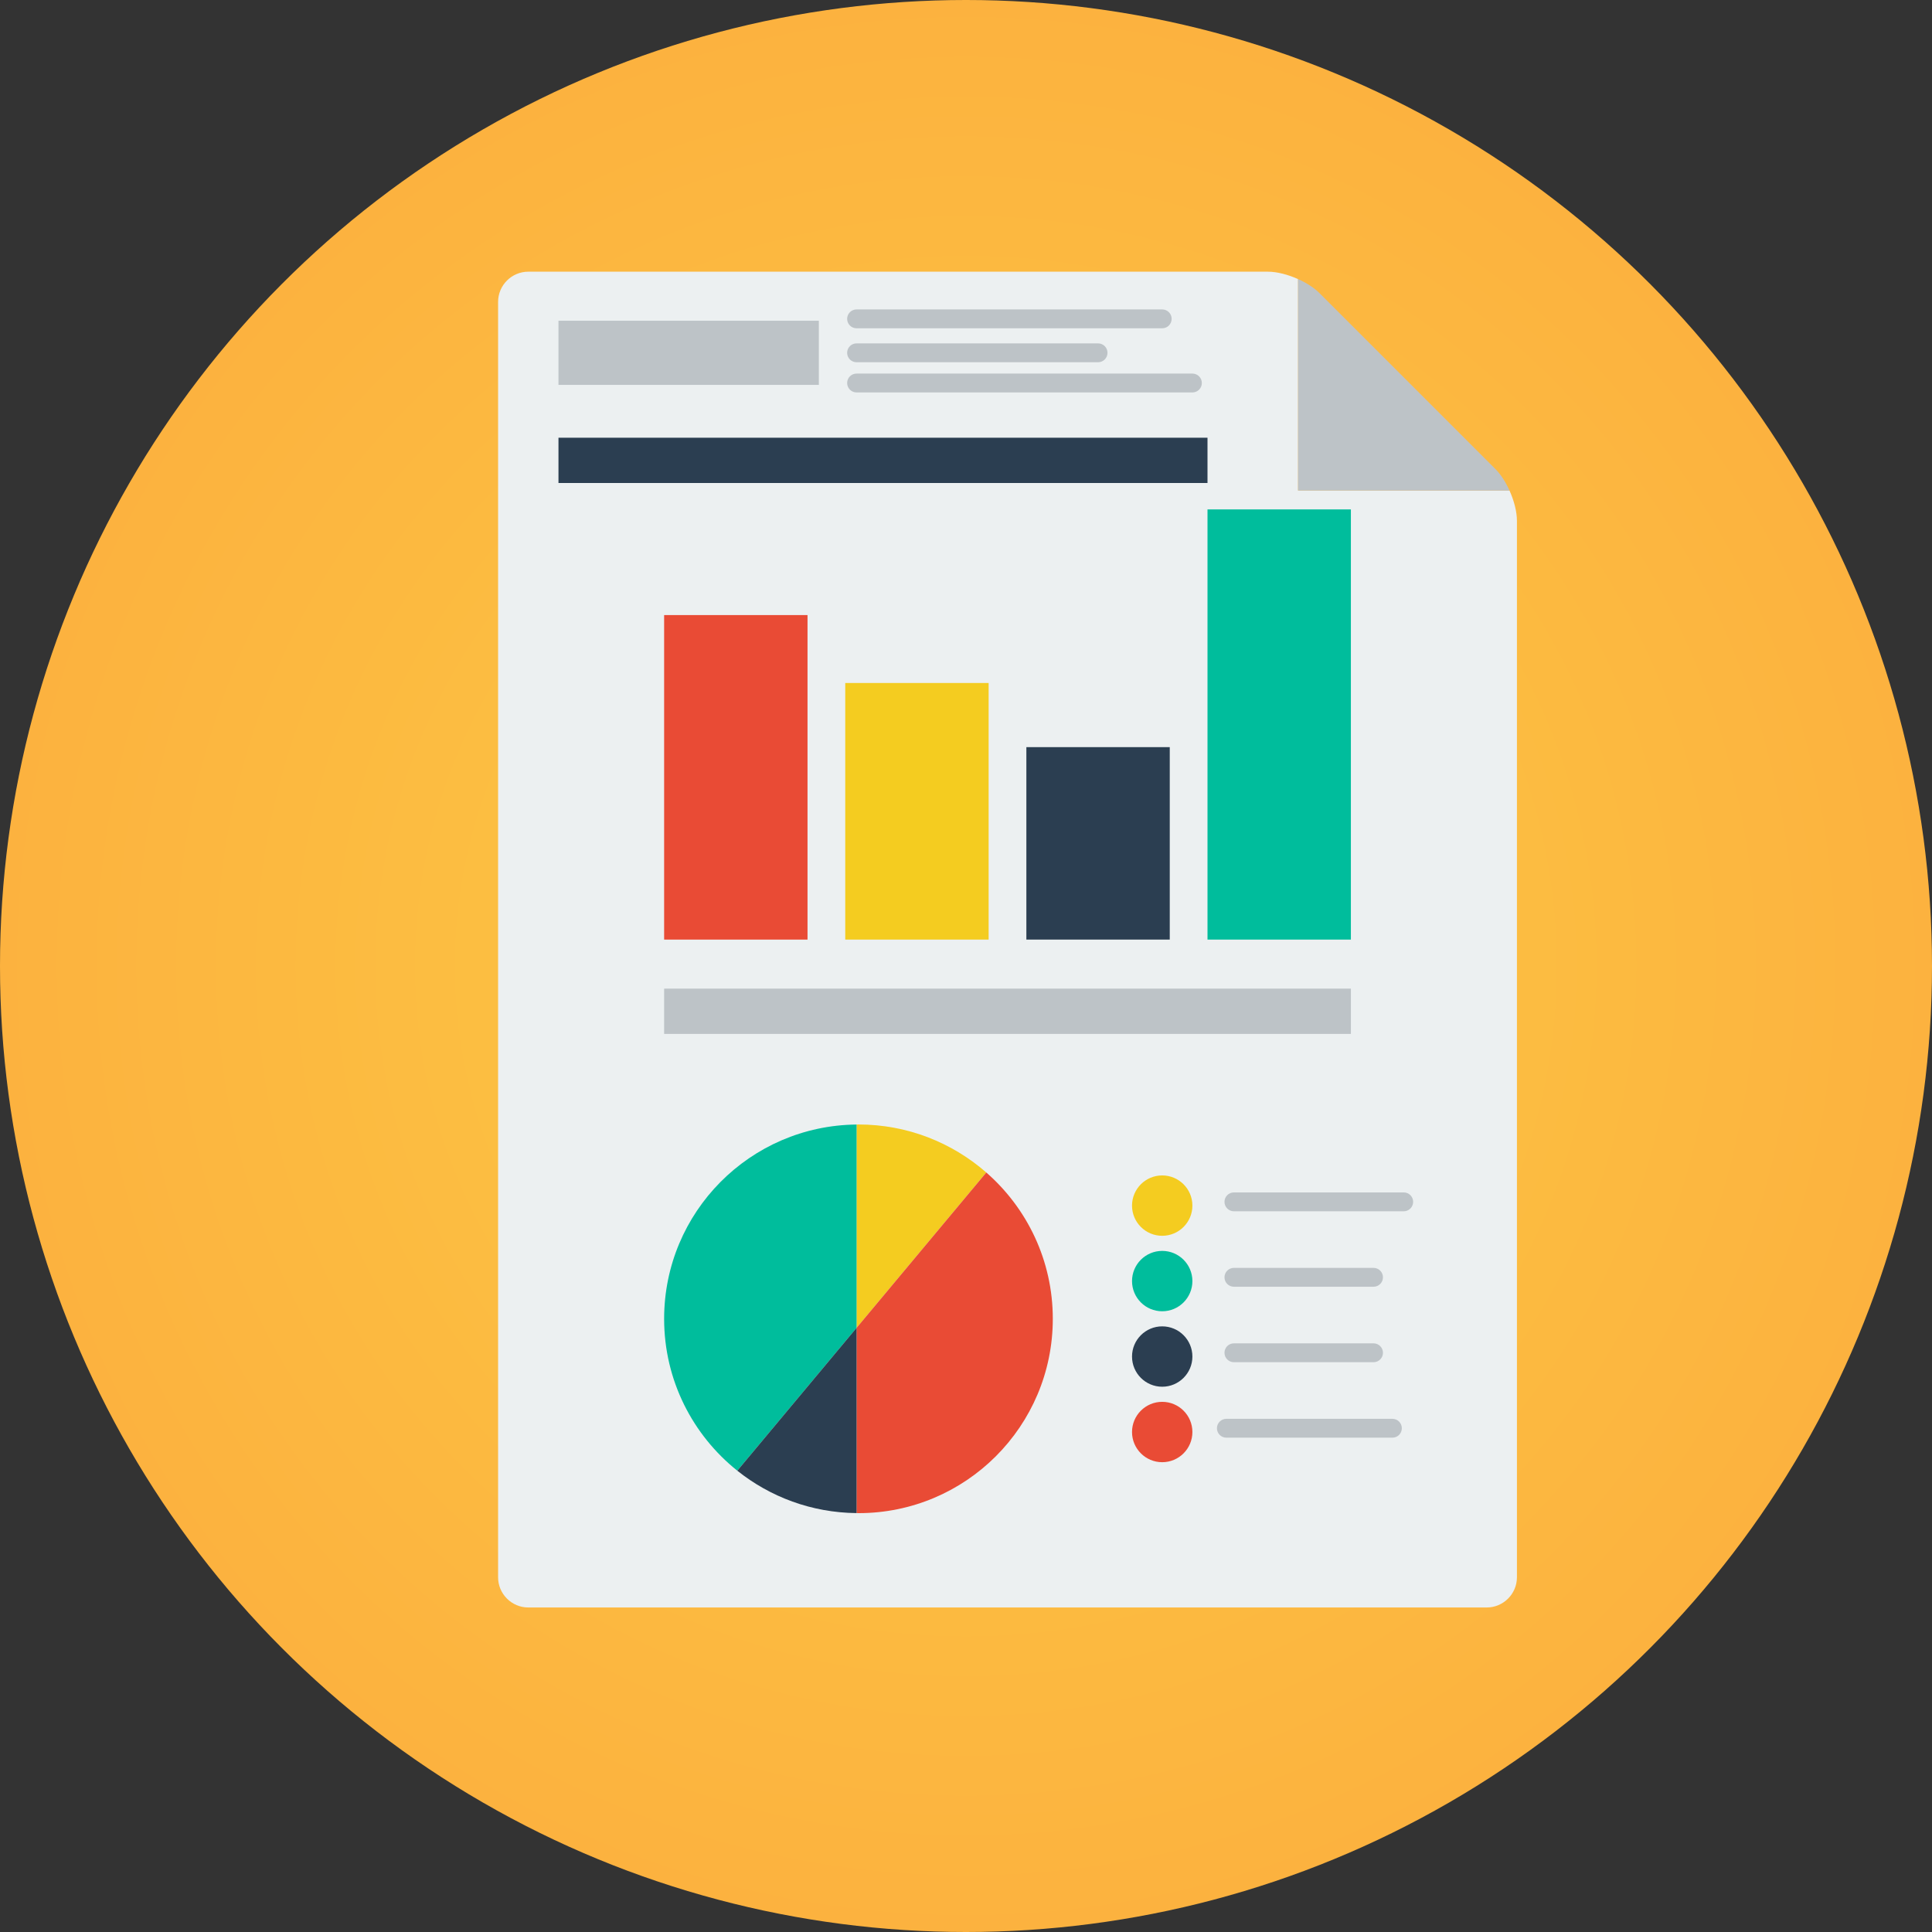
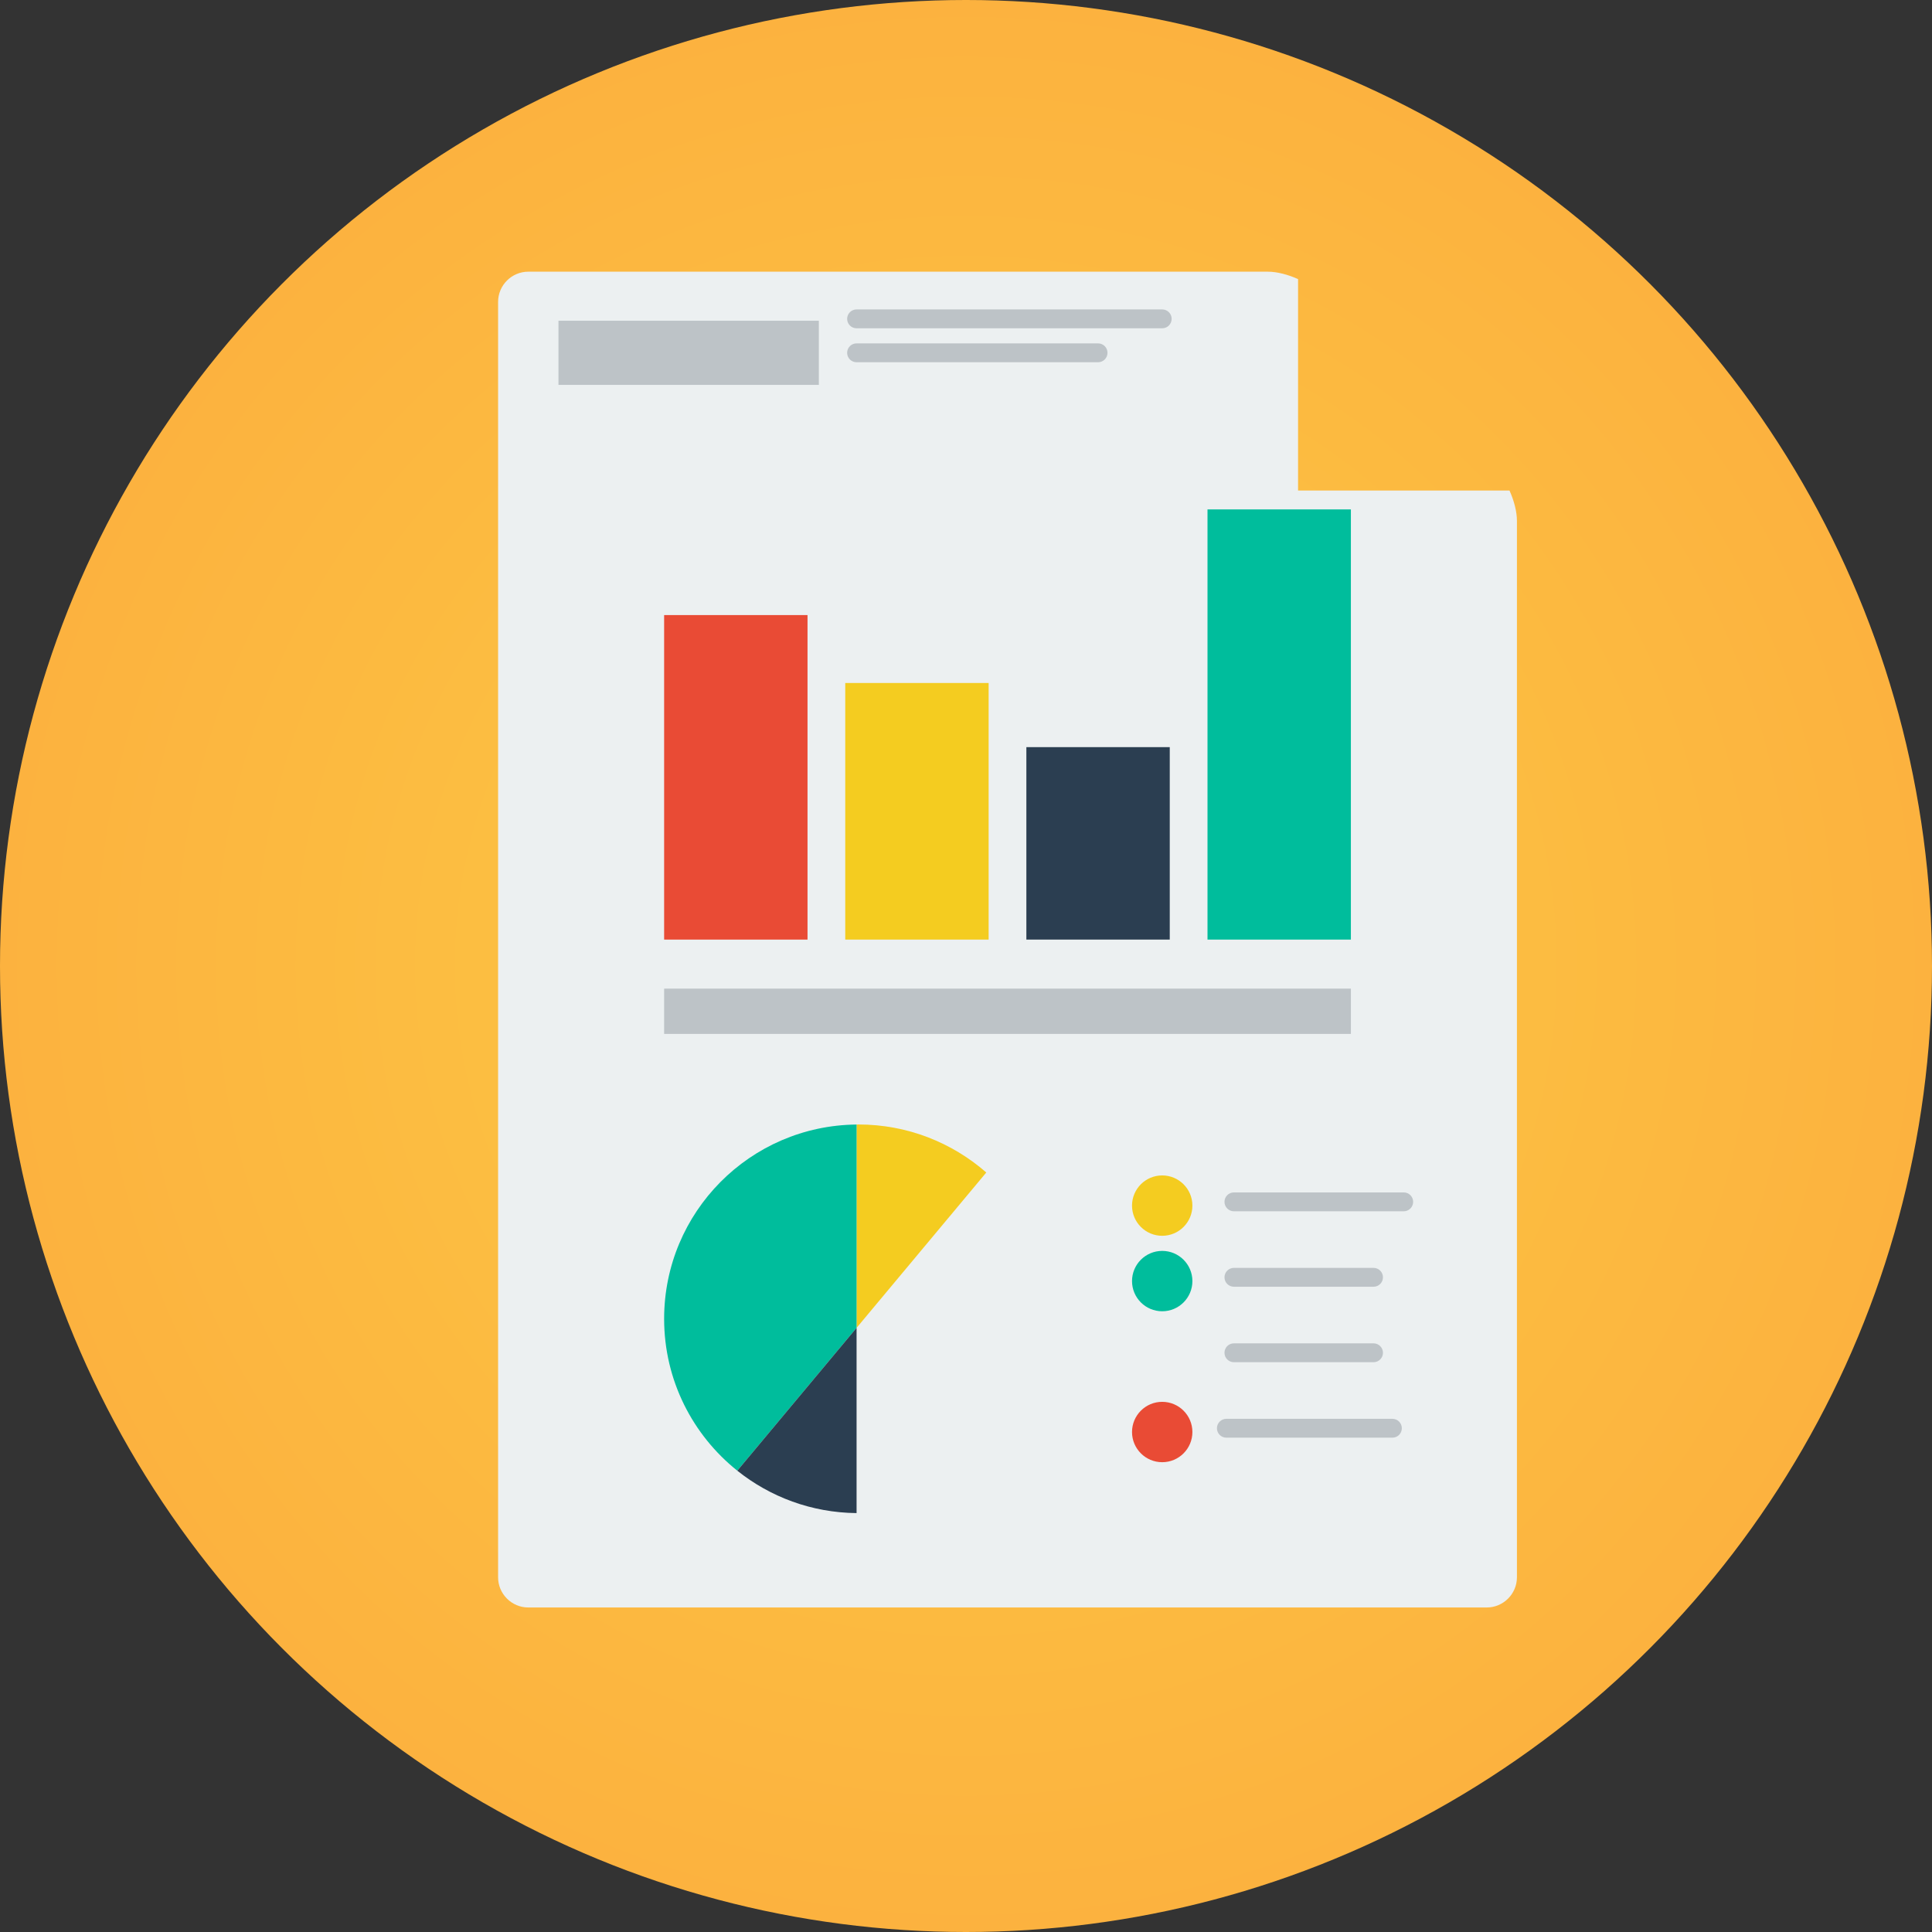
<svg xmlns="http://www.w3.org/2000/svg" width="138px" height="138px" viewBox="0 0 138 138" version="1.1">
  <rect x="0" y="0" width="138" height="138" fill="#333333" stroke="none" />
  <title>analytics</title>
  <desc>Created with Sketch.</desc>
  <defs>
    <radialGradient cx="50%" cy="50%" fx="50%" fy="50%" r="50%" id="radialGradient-1">
      <stop stop-color="#FCBE41" offset="50.44%" />
      <stop stop-color="#FCB23F" offset="99.49%" />
    </radialGradient>
  </defs>
  <g id="Maquette" stroke="none" stroke-width="1" fill="none" fill-rule="evenodd">
    <g id="1---Homepage-v.0-2" transform="translate(-797, -993)" fill-rule="nonzero">
      <g id="services" transform="translate(0, 858)">
        <g id="items" transform="translate(145, 132)">
          <g id="item-copy-2" transform="translate(585, 3)">
            <g id="analytics" transform="translate(67, 0)">
              <circle id="Oval" fill="url(#radialGradient-1)" cx="69" cy="69" r="69" />
              <path d="M92.719,35.039 L92.719,19.935 C92,19.612 91.211,19.406 90.562,19.406 L37.734,19.406 C36.548,19.406 35.578,20.377 35.578,21.562 L35.578,112.664 C35.578,113.85 36.548,114.82 37.734,114.82 L106.195,114.82 C107.381,114.82 108.352,113.85 108.352,112.664 L108.352,37.195 C108.352,36.547 108.146,35.758 107.822,35.039 L92.719,35.039 Z" id="Shape" fill="#ECF0F1" />
-               <path d="M107.822,35.039 C107.555,34.443 107.207,33.895 106.827,33.515 L100.535,27.223 L94.241,20.929 C93.861,20.55 93.314,20.202 92.719,19.935 L92.719,35.039 L107.822,35.039 Z" id="Shape" fill="#BDC3C7" />
              <rect id="Rectangle-path" fill="#E94B35" x="47.438" y="43.934" width="10.242" height="23.18" />
              <rect id="Rectangle-path" fill="#F4CC20" x="60.375" y="48.785" width="10.242" height="18.328" />
              <rect id="Rectangle-path" fill="#2B3E51" x="73.312" y="53.367" width="10.242" height="13.746" />
              <rect id="Rectangle-path" fill="#00BD9C" x="86.25" y="36.387" width="10.242" height="30.727" />
              <rect id="Rectangle-path" fill="#BDC3C7" x="47.438" y="70.617" width="49.055" height="3.234" />
              <g id="Group" transform="translate(47.438, 80.32)">
                <path d="M23.011,3.43 C20.57,1.296 17.378,0 13.881,0 C13.836,0 13.791,0.003 13.746,0.004 L13.746,14.527 L23.011,3.43 Z" id="Shape" fill="#F4CC20" />
                <path d="M13.746,0.004 C6.142,0.076 0,6.26 0,13.881 C0,18.273 2.043,22.186 5.227,24.73 L13.746,14.527 L13.746,0.004 Z" id="Shape" fill="#00BD9C" />
-                 <path d="M23.011,3.43 L13.746,14.527 L13.746,27.758 C13.791,27.759 13.836,27.762 13.881,27.762 C21.547,27.762 27.762,21.547 27.762,13.881 C27.762,9.711 25.921,5.974 23.011,3.43 Z" id="Shape" fill="#E94B35" />
                <path d="M5.227,24.73 C7.567,26.599 10.525,27.727 13.746,27.758 L13.746,14.526 L5.227,24.73 Z" id="Shape" fill="#2B3E51" />
              </g>
              <g id="Group" transform="translate(80.859, 83.824)">
                <circle id="Oval" fill="#F4CC20" cx="2.156" cy="2.291" r="2.156" />
                <circle id="Oval" fill="#00BD9C" cx="2.156" cy="7.682" r="2.156" />
-                 <circle id="Oval" fill="#2B3E51" cx="2.156" cy="13.072" r="2.156" />
                <circle id="Oval" fill="#E94B35" cx="2.156" cy="18.463" r="2.156" />
              </g>
              <path d="M100.266,86.52 L88.137,86.52 C87.764,86.52 87.463,86.218 87.463,85.846 C87.463,85.473 87.764,85.172 88.137,85.172 L100.266,85.172 C100.638,85.172 100.939,85.473 100.939,85.846 C100.939,86.218 100.638,86.52 100.266,86.52 Z" id="Shape" fill="#BDC3C7" />
              <path d="M98.109,91.91 L88.137,91.91 C87.764,91.91 87.463,91.609 87.463,91.236 C87.463,90.864 87.764,90.562 88.137,90.562 L98.109,90.562 C98.482,90.562 98.783,90.864 98.783,91.236 C98.783,91.609 98.482,91.91 98.109,91.91 Z" id="Shape" fill="#BDC3C7" />
              <path d="M98.109,97.301 L88.137,97.301 C87.764,97.301 87.463,96.999 87.463,96.627 C87.463,96.255 87.764,95.953 88.137,95.953 L98.109,95.953 C98.482,95.953 98.783,96.255 98.783,96.627 C98.783,96.999 98.482,97.301 98.109,97.301 Z" id="Shape" fill="#BDC3C7" />
              <path d="M99.457,102.691 L87.598,102.691 C87.225,102.691 86.924,102.39 86.924,102.018 C86.924,101.645 87.225,101.344 87.598,101.344 L99.457,101.344 C99.829,101.344 100.131,101.645 100.131,102.018 C100.131,102.39 99.829,102.691 99.457,102.691 Z" id="Shape" fill="#BDC3C7" />
              <rect id="Rectangle-path" fill="#BDC3C7" x="39.891" y="22.91" width="18.598" height="4.582" />
              <path d="M83.016,23.449 L61.184,23.449 C60.811,23.449 60.51,23.148 60.51,22.775 C60.51,22.403 60.811,22.102 61.184,22.102 L83.016,22.102 C83.388,22.102 83.689,22.403 83.689,22.775 C83.689,23.148 83.388,23.449 83.016,23.449 Z" id="Shape" fill="#BDC3C7" />
              <path d="M78.434,25.875 L61.184,25.875 C60.811,25.875 60.51,25.573 60.51,25.201 C60.51,24.829 60.811,24.527 61.184,24.527 L78.434,24.527 C78.806,24.527 79.107,24.829 79.107,25.201 C79.107,25.573 78.806,25.875 78.434,25.875 Z" id="Shape" fill="#BDC3C7" />
-               <path d="M85.172,28.031 L61.184,28.031 C60.811,28.031 60.51,27.73 60.51,27.357 C60.51,26.985 60.811,26.684 61.184,26.684 L85.172,26.684 C85.544,26.684 85.846,26.985 85.846,27.357 C85.846,27.73 85.544,28.031 85.172,28.031 Z" id="Shape" fill="#BDC3C7" />
-               <rect id="Rectangle-path" fill="#2B3E51" x="39.891" y="31.266" width="46.359" height="3.234" />
            </g>
          </g>
        </g>
      </g>
    </g>
  </g>
</svg>